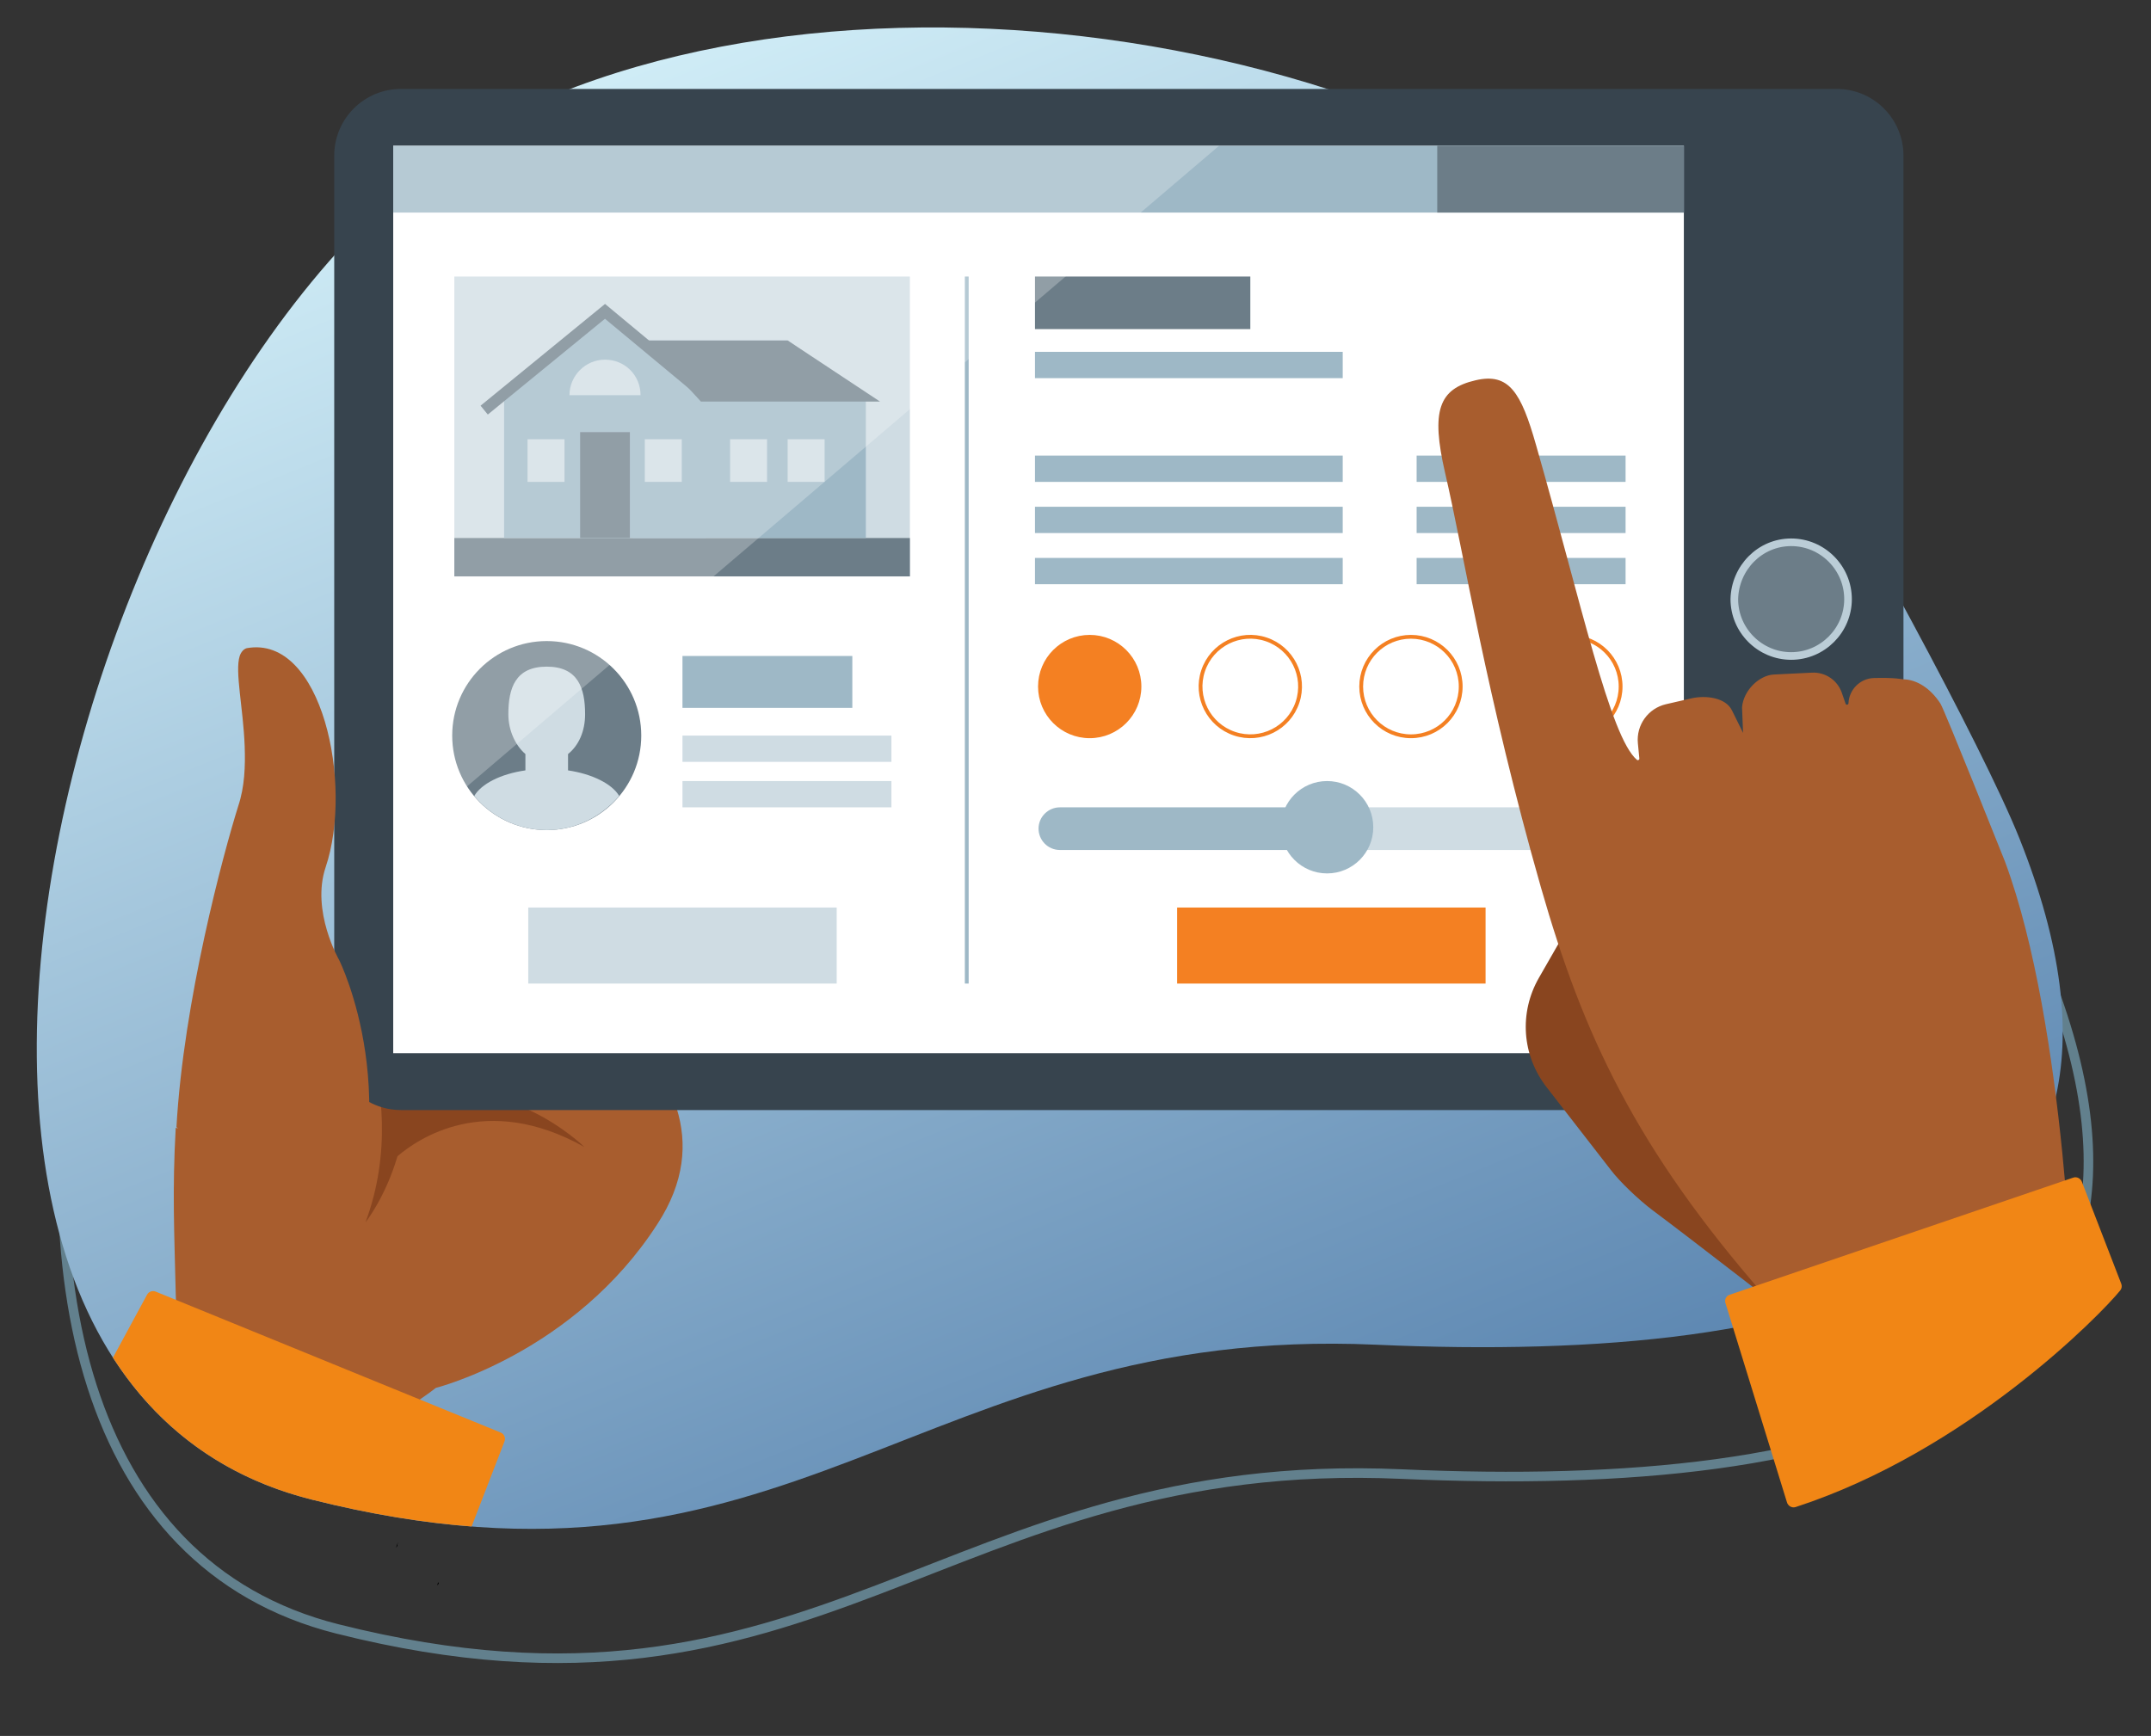
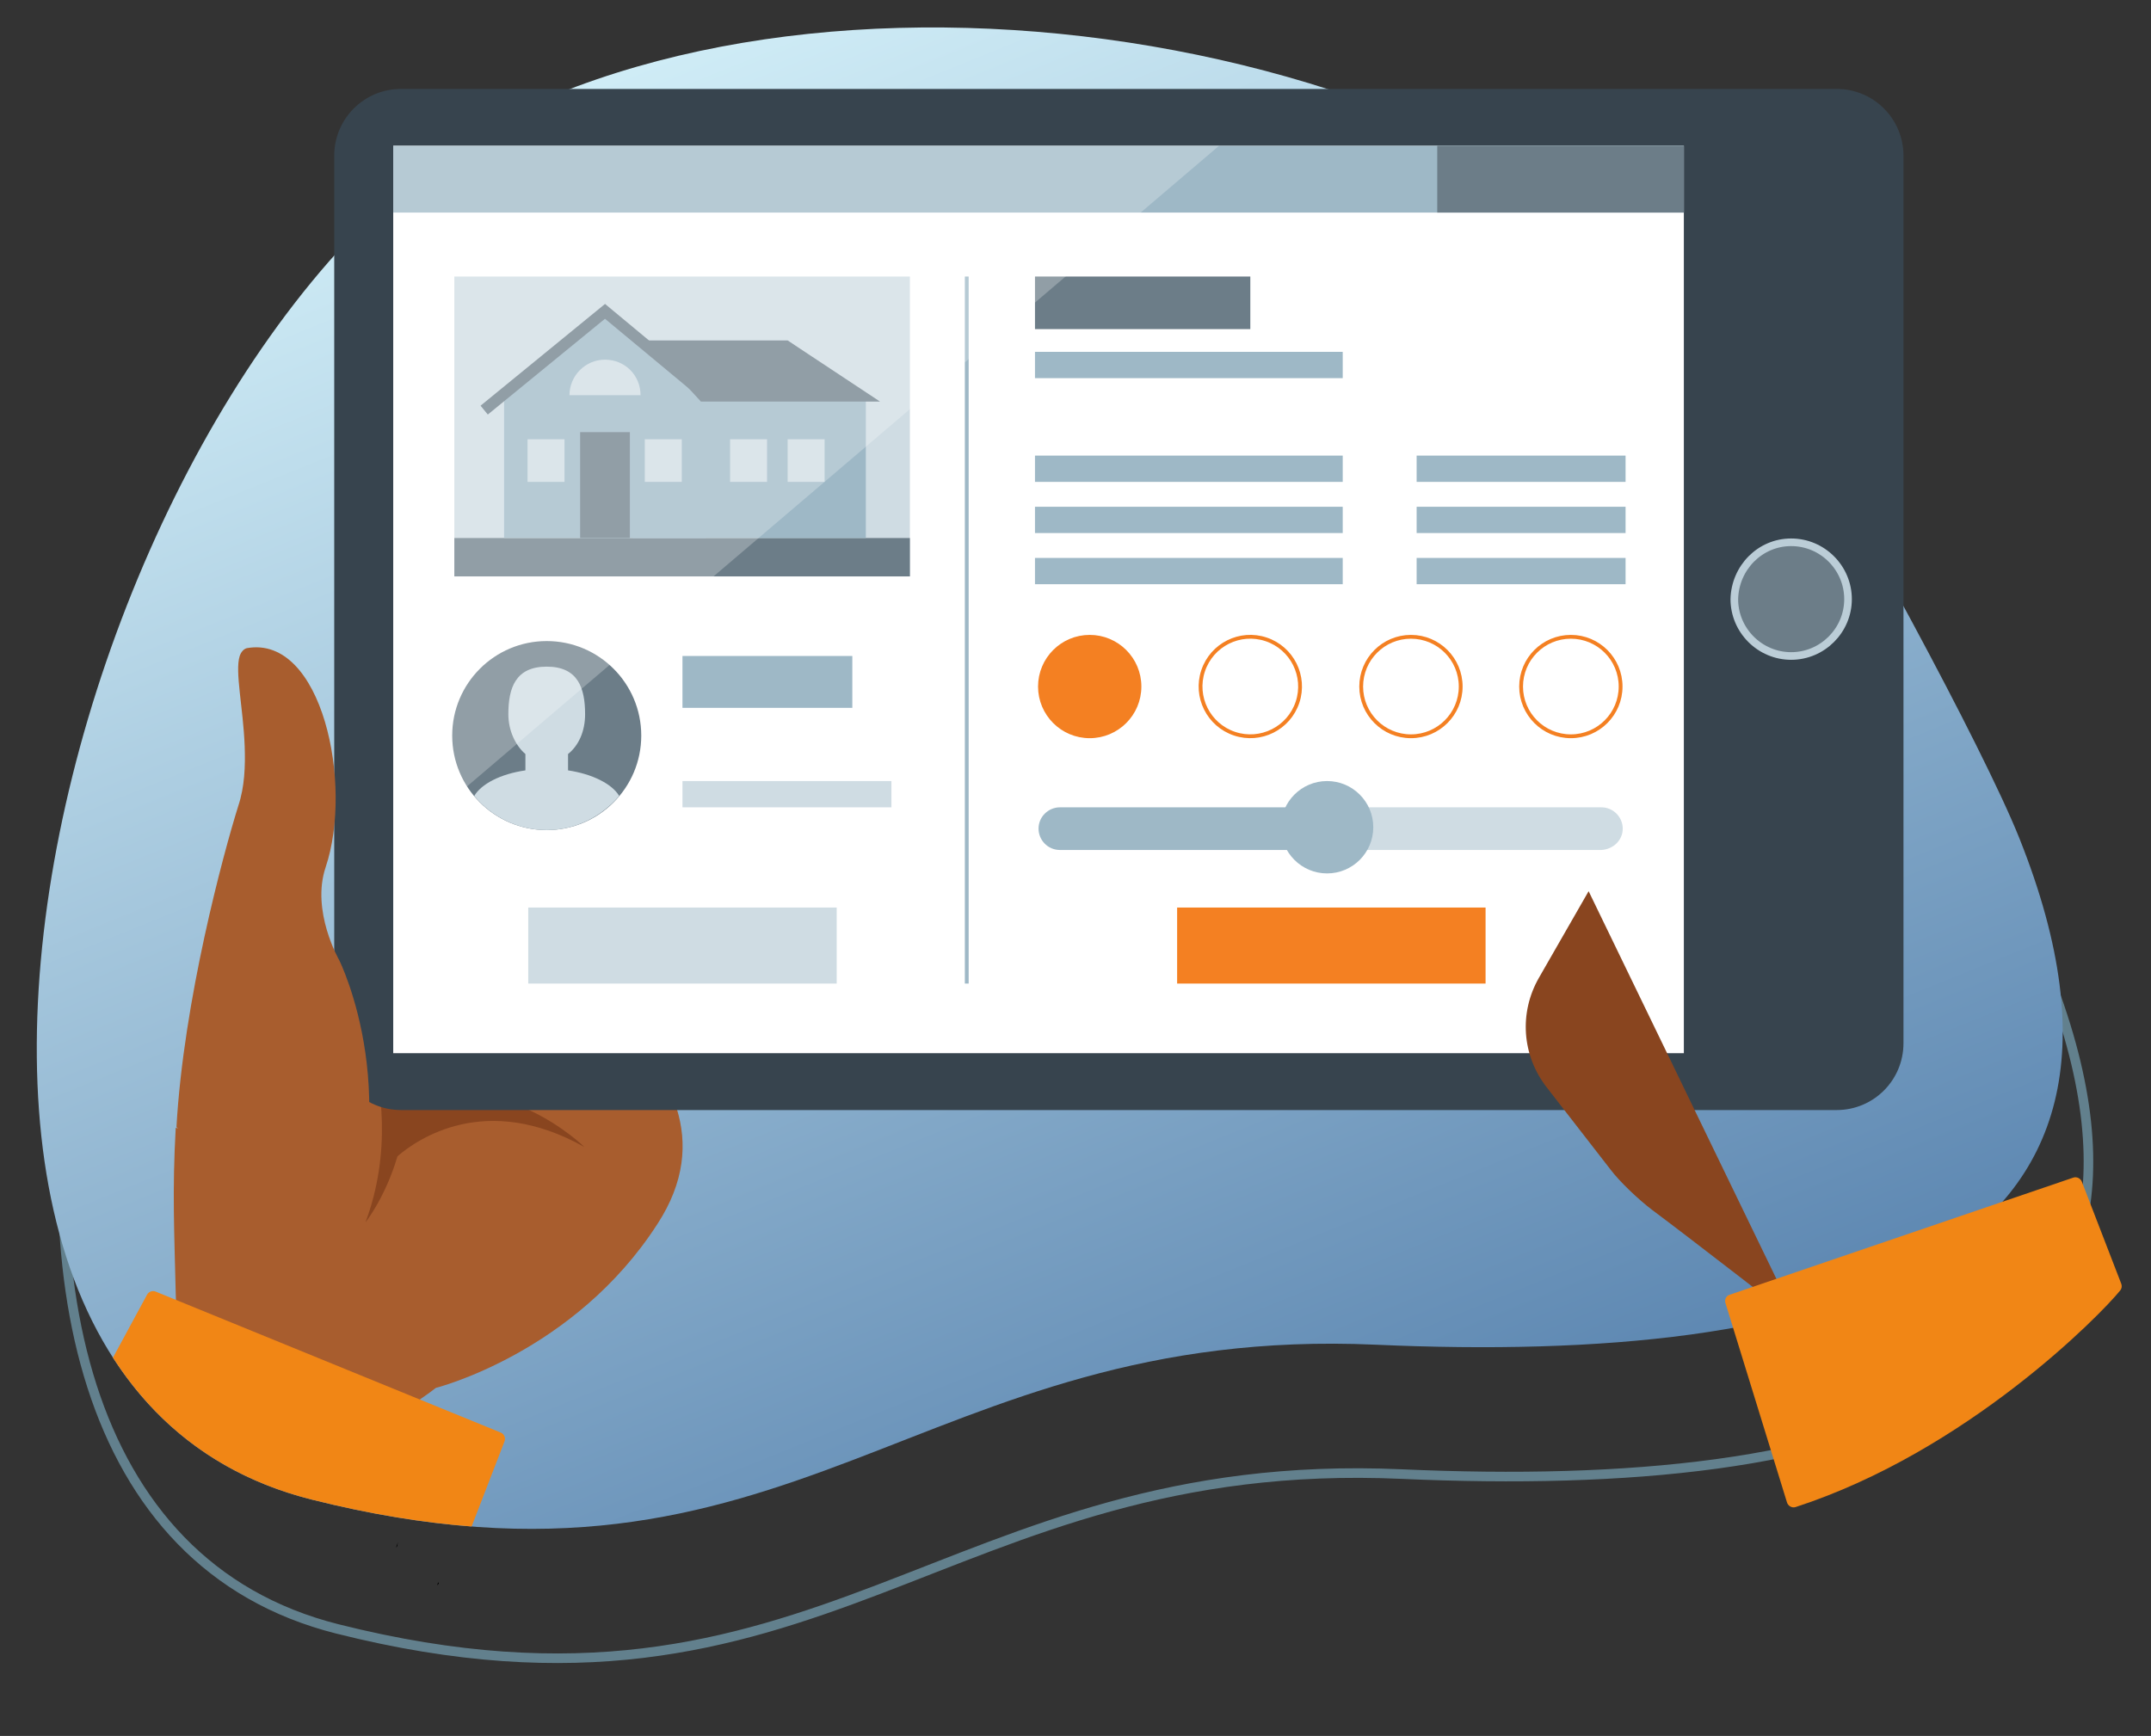
<svg xmlns="http://www.w3.org/2000/svg" id="Layer_1" data-name="Layer 1" width="449.014" height="362.435" viewBox="0 0 449.014 362.435">
  <rect x="0" y="0" width="449.014" height="362.435" fill="#333333" stroke="none" />
  <defs>
    <style>
      .cls-1 {
        fill: url(#linear-gradient);
      }

      .cls-2, .cls-3 {
        fill: #f48022;
      }

      .cls-4, .cls-5 {
        fill: #fff;
      }

      .cls-6 {
        fill: #f18615;
      }

      .cls-7, .cls-8 {
        fill: #6c7d88;
      }

      .cls-9 {
        fill: #9eb8c6;
      }

      .cls-10 {
        fill: #a85d2e;
      }

      .cls-11 {
        fill: #cfdce3;
      }

      .cls-12 {
        fill: #c69c6d;
      }

      .cls-13 {
        fill: #37444e;
      }

      .cls-14 {
        fill: #89451f;
      }

      .cls-3, .cls-15, .cls-16 {
        stroke-width: .796px;
      }

      .cls-3, .cls-15, .cls-16, .cls-17, .cls-18 {
        stroke-miterlimit: 10;
      }

      .cls-3, .cls-16, .cls-19 {
        stroke: #f48022;
      }

      .cls-5 {
        opacity: .25;
      }

      .cls-5, .cls-17 {
        isolation: isolate;
      }

      .cls-15 {
        stroke: #9eb8c6;
      }

      .cls-15, .cls-16, .cls-19, .cls-17, .cls-18 {
        fill: none;
      }

      .cls-19 {
        stroke-miterlimit: 10;
        stroke-width: .796px;
      }

      .cls-17 {
        opacity: .47;
        stroke: #98d7f2;
        stroke-width: 2px;
      }

      .cls-18 {
        stroke: #6c7d88;
        stroke-width: 2.388px;
      }

      .cls-8 {
        stroke: #bbcdd7;
        stroke-width: 1.592px;
      }
    </style>
    <linearGradient id="linear-gradient" x1="134.392" y1="13.459" x2="258.456" y2="319.742" gradientUnits="userSpaceOnUse">
      <stop offset="0" stop-color="#cfecf6" />
      <stop offset="1" stop-color="#5e88b2" />
    </linearGradient>
  </defs>
  <path class="cls-17" d="m70.399,340.079c100.875,25.401,126.416-36.604,222.207-32.319,93.888,4.2,170.193-15.91,134.315-105.726-7.711-19.304-36.104-71.253-47.642-89.399C332.843,39.595,196.133,11.463,113.869,50.042,22.749,92.773-36.699,313.111,70.399,340.079Z" />
  <path class="cls-1" d="m65.021,313.07c100.875,25.401,126.416-36.604,222.207-32.319,93.888,4.2,170.193-15.91,134.315-105.726-7.711-19.304-36.104-71.253-47.642-89.399C327.465,12.585,190.755-15.547,108.491,23.032,17.371,65.763-42.077,286.102,65.021,313.07Z" />
  <path class="cls-10" d="m52.708,240.659c4.599,3.116,9.347,6.083,13.797,9.347-.297-22.402-5.341-44.507,2.819-50.887,1.187-1.038,2.374-2.077,3.412-3.116,4.451-4.154,8.456-8.456,12.165-12.759,3.857,2.522,7.863,5.044,11.72,7.863,5.786,4.302,63.2,29.671,40.65,64.387-17.358,27.001-46.288,34.271-46.288,34.271,0,0-22.105,17.655-36.941,10.83-8.308-3.857-16.616-1.484-17.358-30.562-.297-12.907-.742-21.363,0-34.567.593.148,10.978,1.929,16.023,5.193h0Z" />
  <path class="cls-14" d="m72.884,196.152c9.94,13.055,12.462,25.072,11.869,34.864,19.435-9.05,37.238,8.456,37.238,8.456-20.622-11.572-34.864-1.632-39.018,1.929-2.522,8.605-6.676,13.797-6.676,13.797,10.682-28.781-6.973-55.931-6.973-55.931,1.187-1.187,2.374-2.077,3.561-3.116h0Z" />
  <path d="m91.281,331.008c0-.297.148-.445.148-.593h.148v.297c-.148,0-.148.148-.297.297h0Z" />
  <path d="m65.021,310.535c-2.967-1.038-5.934-2.225-8.901-3.412s-5.934-2.522-8.753-3.857v-.148c2.967,1.038,5.934,2.225,8.901,3.412,2.967,1.335,5.934,2.522,8.753,4.006h0Zm-16.764-6.824c2.522,1.187,5.193,2.225,7.863,3.412,2.67,1.038,5.341,2.077,7.863,3.116-2.522-1.187-5.193-2.374-7.863-3.412-2.522-1.187-5.193-2.225-7.863-3.116Z" />
  <path d="m82.676,323.146c.148-.445.148-.593.297-.89l.148-.297-.148.445v.297s-.148.297-.297.445Z" />
  <path class="cls-13" d="m397.342,217.812c0,7.715-6.231,13.946-13.946,13.946H83.715c-7.715,0-13.946-6.231-13.946-13.946V32.513c0-7.715,6.231-13.946,13.946-13.946h299.682c7.715,0,13.946,6.231,13.946,13.946v185.299h-.001Z" />
  <path class="cls-4" d="m82.083,30.436h269.417v189.452H82.083V30.436Z" />
  <path class="cls-8" d="m373.902,113.22c6.528,0,11.869,5.341,11.869,11.869s-5.341,11.869-11.869,11.869-11.869-5.341-11.869-11.869c.148-6.528,5.341-11.869,11.869-11.869Z" />
  <path class="cls-9" d="m82.083,30.436h269.417v13.946H82.083v-13.946Z" />
  <path class="cls-7" d="m300.02,30.436h51.48v13.946h-51.48v-13.946Z" />
  <path class="cls-15" d="m201.807,57.734v147.616" />
  <path class="cls-11" d="m94.841,57.734h95.097v62.607h-95.097v-62.607Z" />
  <path class="cls-7" d="m94.841,112.33h95.097v8.011h-95.097v-8.011Z" />
  <path class="cls-11" d="m110.271,189.476h64.387v15.874h-64.387v-15.874Z" />
  <path class="cls-2" d="m245.721,189.476h64.387v15.874h-64.387v-15.874h0Z" />
  <path class="cls-9" d="m142.464,136.957h35.457v10.83h-35.457v-10.83Z" />
-   <path class="cls-11" d="m142.464,153.573h43.617v5.489h-43.617v-5.489Z" />
+   <path class="cls-11" d="m142.464,153.573h43.617h-43.617v-5.489Z" />
  <path class="cls-11" d="m142.464,163.068h43.617v5.489h-43.617v-5.489Z" />
  <path class="cls-9" d="m216.049,105.802h64.239v5.489h-64.239v-5.489Z" />
  <path class="cls-9" d="m216.049,95.12h64.239v5.489h-64.239v-5.489Z" />
  <path class="cls-9" d="m216.049,73.46h64.239v5.489h-64.239v-5.489Z" />
  <path class="cls-7" d="m216.049,57.734h44.952v10.978h-44.952v-10.978h0Z" />
  <path class="cls-9" d="m216.049,116.484h64.239v5.489h-64.239v-5.489Z" />
  <path class="cls-9" d="m295.717,105.802h43.617v5.489h-43.617v-5.489Z" />
  <path class="cls-9" d="m295.717,95.12h43.617v5.489h-43.617v-5.489Z" />
  <path class="cls-9" d="m295.717,116.484h43.617v5.489h-43.617v-5.489Z" />
  <circle class="cls-7" cx="114.128" cy="153.573" r="19.732" />
  <path class="cls-11" d="m338.741,173.008c0-2.374-1.929-4.451-4.451-4.451h-57.266v8.901h57.266c2.522-.148,4.451-2.077,4.451-4.451h0Z" />
  <circle class="cls-9" cx="277.024" cy="172.711" r="9.643" />
  <g>
    <circle class="cls-3" cx="227.473" cy="143.336" r="10.385" />
    <circle class="cls-16" cx="327.911" cy="143.336" r="10.385" />
    <circle class="cls-16" cx="294.53" cy="143.336" r="10.385" />
    <circle class="cls-19" cx="261" cy="143.335" r="10.385" transform="translate(42.487 345.616) rotate(-71.566)" />
  </g>
  <path class="cls-9" d="m221.242,168.557c-2.374,0-4.451,1.929-4.451,4.451,0,2.374,1.929,4.451,4.451,4.451h55.782v-8.901h-55.782Z" />
  <path class="cls-11" d="m98.995,166.183c3.561,4.302,9.05,7.121,15.132,7.121s11.424-2.819,15.132-7.121c-1.484-2.522-5.638-4.599-10.682-5.341v-3.412c2.225-1.78,3.561-4.747,3.561-8.308,0-5.489-1.484-9.94-8.011-9.94s-8.011,4.451-8.011,9.94c0,3.412,1.484,6.528,3.561,8.308v3.412c-5.192.742-9.198,2.819-10.682,5.341Z" />
  <path class="cls-9" d="m147.36,82.51l-21.067-17.506-21.067,17.506v29.82h42.134s0-29.82,0-29.82Z" />
  <path class="cls-9" d="m180.74,82.51l-16.319-11.424h-32.342v41.244h48.661v-29.82Z" />
  <path class="cls-11" d="m110.122,91.708h7.715v8.901h-7.715s0-8.901,0-8.901Z" />
  <path class="cls-11" d="m134.601,91.708h7.715v8.901h-7.715v-8.901Z" />
  <path class="cls-11" d="m152.404,91.708h7.715v8.901h-7.715v-8.901Z" />
  <path class="cls-11" d="m164.421,91.708h7.715v8.901h-7.715v-8.901Z" />
  <path class="cls-7" d="m121.101,90.224h10.385v22.105h-10.385s0-22.105,0-22.105Z" />
  <path class="cls-11" d="m118.875,82.51h14.836c0-4.154-3.264-7.418-7.418-7.418s-7.418,3.412-7.418,7.418Z" />
  <path class="cls-18" d="m101.072,85.625l25.221-20.621,21.067,17.506" />
  <path class="cls-7" d="m134.601,71.086l11.72,12.759h37.386l-19.286-12.759h-29.82Z" />
  <path class="cls-5" d="m82.083,177.31V30.436h172.391L82.083,177.31Z" />
  <path class="cls-14" d="m331.62,186.063l-10.385,18.1c-4.154,7.27-3.561,16.171,1.632,22.847l13.352,17.209c1.78,2.374,5.786,6.231,8.753,8.456,8.16,6.083,30.117,23.144,30.117,23.144l-43.469-89.756h0Z" />
  <path class="cls-12" d="m428.497,163.513c-.042-.005-.098-.011-.144-.016" />
-   <path class="cls-10" d="m418.566,179.964c-.006-.015-.007-.026-.013-.041-.338-.83-12.641-31.709-13.485-33.013-2.093-3.235-4.995-5.078-7.888-5.09,0,0-1.63-.383-6.008-.261-2.873.08-5.182,2.404-5.31,5.275h0c-.015.345-.496.409-.603.081-.233-.719-.521-1.545-.818-2.366-.933-2.582-3.447-4.247-6.189-4.113l-7.948.389c-3.086.151-6.371,3.324-6.657,6.847l.212,5.335c-.137-.257-1.96-3.945-2.307-4.669-1.314-2.741-5.547-3.213-8.509-2.529l-5.269,1.216c-3.727.86-6.239,4.349-5.873,8.157l.306,3.183c.026.275-.295.453-.506.275-5.63-4.778-11.615-32.747-21.062-65.745-3.116-10.978-5.638-15.132-12.61-13.501-7.715,1.78-9.346,6.379-6.379,19.286,4.006,17.209,8.605,46.584,20.028,86.641,8.753,30.562,19.732,54.447,47.029,85.602,6.612,7.494,11.77,14.115,16.048,19.718.076.099.194.143.315.111,3.167-.837,44.546-11.783,47.556-13.187.106-.05.174-.145.18-.262.12-2.387-1.546-63.013-14.241-97.338Z" />
  <path class="cls-10" d="m50.037,136.957c-1.039,3.264.742,10.83,1.039,18.841.148,4.154,0,8.456-1.335,12.462-3.116,9.94-11.424,40.65-12.907,67.058,0,0,32.342,29.226,32.639,29.523,16.319-34.419,1.335-64.387,1.335-64.387,0,0-5.934-10.237-2.819-19.435,5.786-17.209-.742-48.513-16.468-45.694-.593.148-1.187.742-1.484,1.632h0Z" />
  <path class="cls-6" d="m65.021,313.07c12.154,3.06,23.205,4.842,33.427,5.633l6.869-17.773c.28-.726-.072-1.543-.793-1.838l-72.028-29.428h0c-.675-.276-1.45.001-1.797.642l-7.118,13.141c9.26,14.412,22.835,24.938,41.44,29.623Z" />
  <path class="cls-6" d="m361.031,270.328c-.673.229-1.05.935-.875,1.638l12.845,41.627c.202.811,1.052,1.305,1.832,1.051,35.791-11.642,63.722-40.182,67.776-45.252.306-.384.378-.902.196-1.371l-8.224-21.293c-.279-.724-1.078-1.107-1.797-.862l-71.753,24.463h0Z" />
</svg>